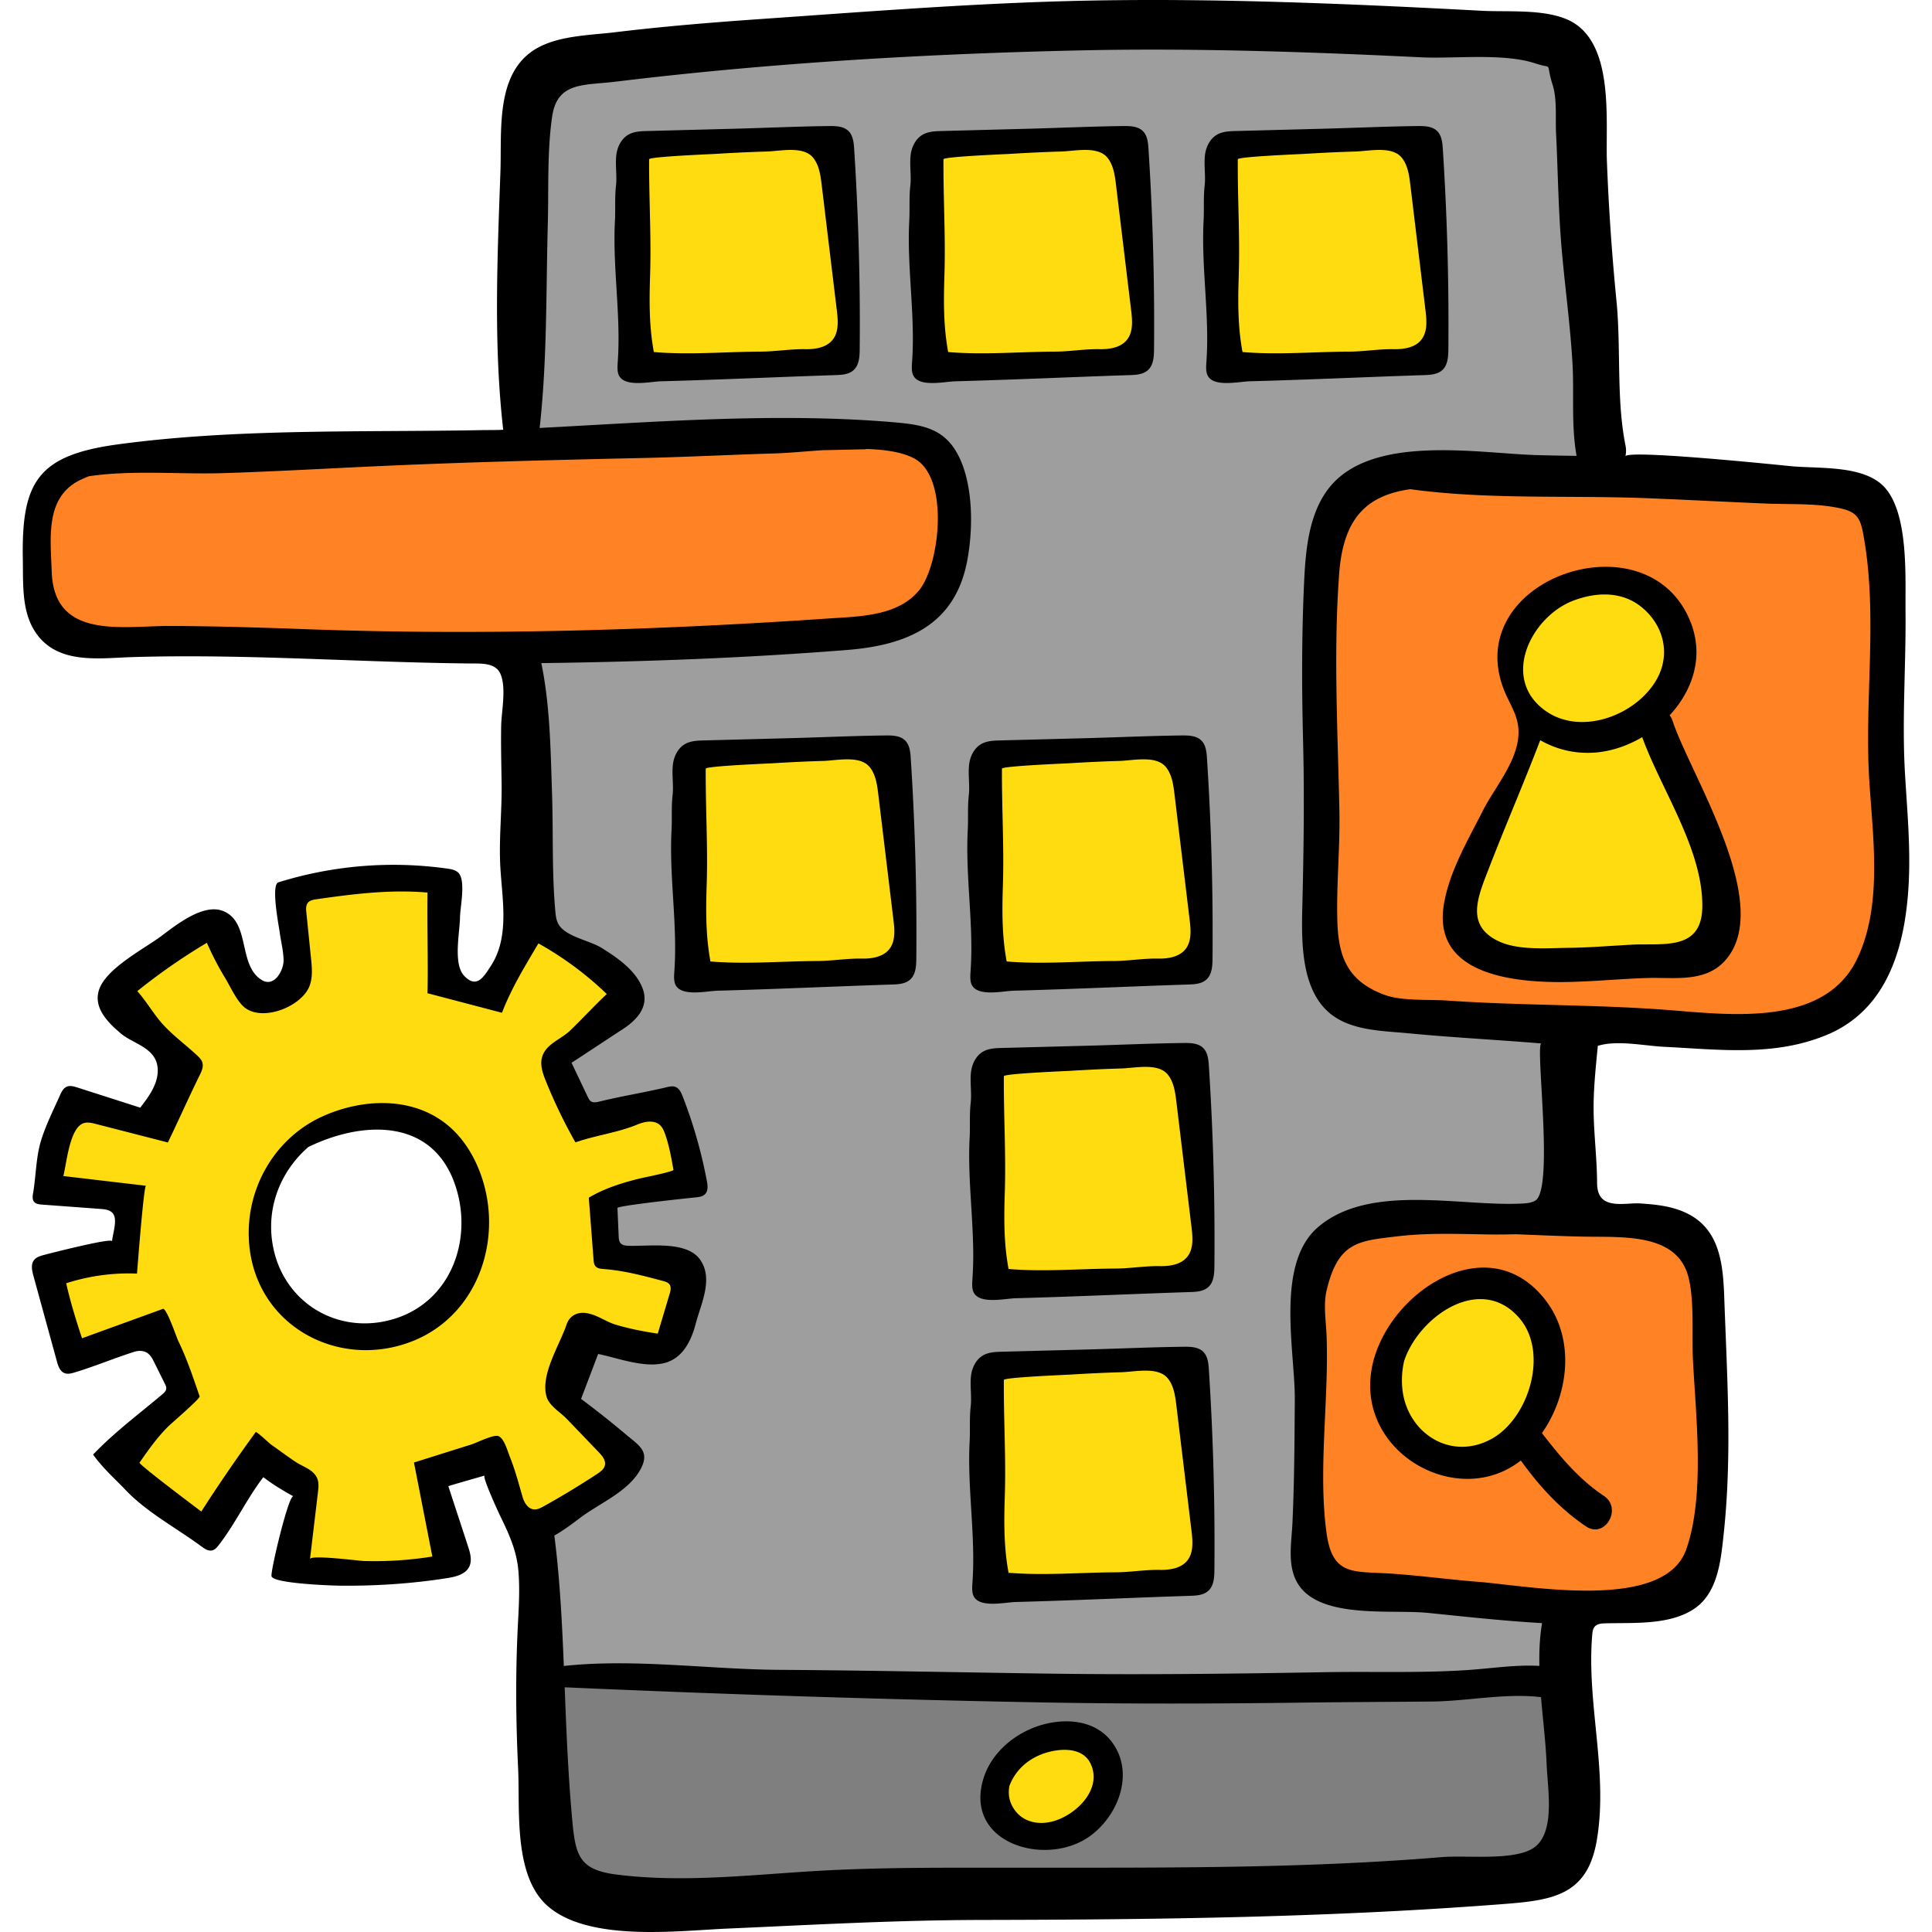
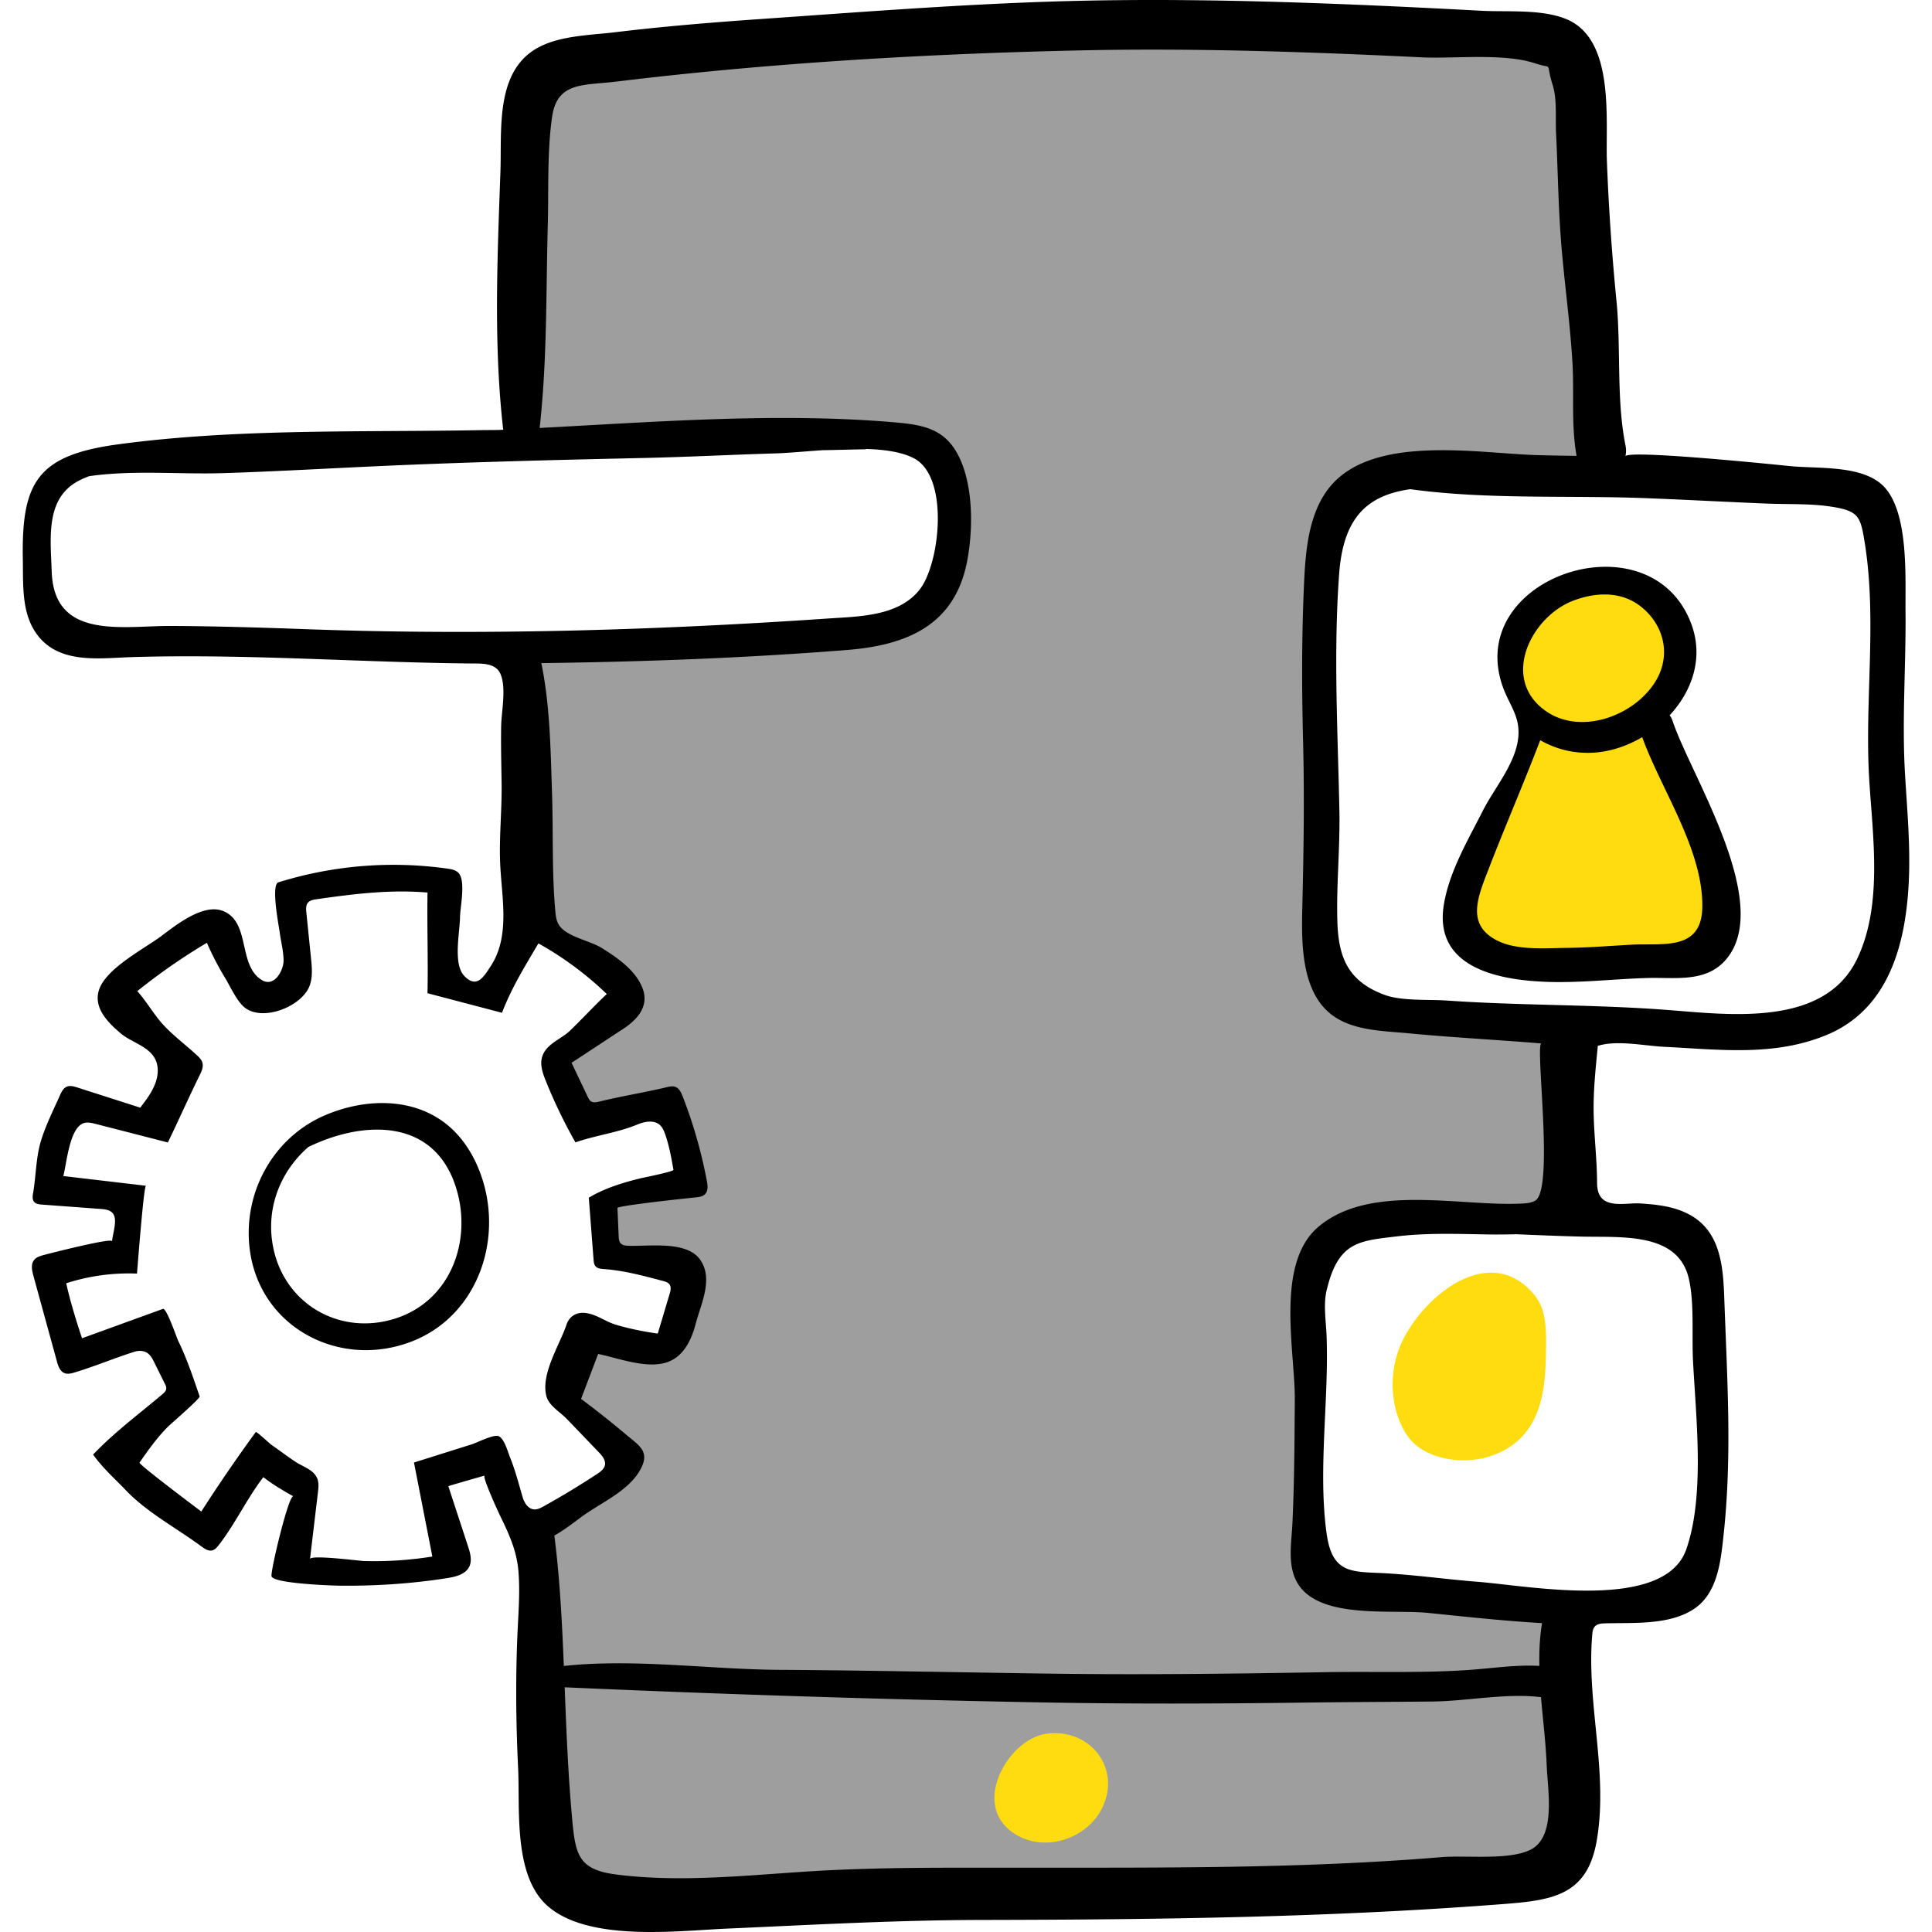
<svg xmlns="http://www.w3.org/2000/svg" version="1.1" x="0" y="0" viewBox="0 0 512.001 512.001" xml:space="preserve">
  <path d="M140.363 118.999c0-.153 55.894-.964 60.978-1.052 10.371-.179 20.969.264 31.308-.538 6.012-.467 15.294-3.382 19.145 3.294 3.086 5.349.639 19.838.691 26.122.03 3.611-.06 7.508-2.232 10.393-1.822 2.42-4.776 3.662-7.614 4.72-14.258 5.314-27.949 8.839-43.105 7.699-15.738-1.183-31.312 2.898-47.151 2.583-3.473-.069-6.954-.244-10.417.027-1.276.1-2.686.333-3.479 1.338-.557.706-.686 1.649-.766 2.544-.664 7.391 1.581 72.265.795 72.265 11.004 1.163 21.413 7.143 27.961 16.064l-21.763 16.599 8.081 20.747a202.285 202.285 0 0 1 25.958-9.516 70.305 70.305 0 0 1 4.218 22.613 73.383 73.383 0 0 0-25.15 4.034 50.716 50.716 0 0 1 2.904 14.588 50.122 50.122 0 0 1 20.557 2.257c.665 4.332 1.321 8.823.137 13.043s-4.745 8.108-9.128 8.196c-2.976.06-5.712-1.576-8.645-2.085-8.512-1.475-16.254 9.356-12.104 16.932 2.125 3.879 6.214 6.175 9.521 9.111 8.56 7.6-.57 13.649-8.089 17.739-3.2 1.741-6.82 1.167-8.74 5.088-.915 1.868-.886 4.041-.839 6.121.647 28.224 1.549 56.333 3.146 84.519.173 3.045.532 6.47 2.916 8.372 1.73 1.38 4.094 1.577 6.304 1.693 15.851.834 31.74.468 47.605-.052 38.234-1.255 76.431-3.411 114.625-5.568l84.171-4.751c4.726-.267 10.261-1.015 12.547-5.16 1.458-2.643 1.078-5.875.695-8.869a350.387 350.387 0 0 1-2.696-54.1 644.507 644.507 0 0 1-58.726-5.349c-1.409-.194-2.93-.447-3.916-1.472-1.003-1.042-1.186-2.603-1.31-4.044a535.219 535.219 0 0 1-1.484-69.059c.473-10.959 5.35-17.19 15.912-19.836 15.975-4.003 33.143-.901 49.005-5.333a263.868 263.868 0 0 0 3.963-48.437l-58.223-7.107c-2-.244-4.124-.54-5.665-1.839-2.183-1.839-2.488-5.032-2.621-7.883a1136.547 1136.547 0 0 1 .451-115.189c.18-3.287.544-6.941 3.014-9.118 1.927-1.699 4.661-2.047 7.219-2.294a391.546 391.546 0 0 1 63.4-.976 1823.787 1823.787 0 0 0-7.776-106.835c-.229-2.24-.521-4.623-1.958-6.357-1.928-2.327-5.271-2.763-8.282-3.023a1383.101 1383.101 0 0 0-123.368-5.116c-39.206.125-78.995.015-117.756 6.485-10.49 1.751-21.15 1.447-23.587 13.253-2.69 13.033-1.861 27.918-2.068 41.179a591.344 591.344 0 0 0 1.431 51.34z" fill="#9e9e9e" />
  <g fill="#ffdc0f">
-     <path d="M169.463 96.763l54.743-1.449a457.296 457.296 0 0 0-4.996-58.368c-3.225.102-51.095-1.361-50.956 3.514.242 8.48-.329 17.024-.232 25.704.116 10.211.596 20.42 1.441 30.599zM247.463 96.763l54.743-1.449a457.296 457.296 0 0 0-4.996-58.368c-3.225.102-51.095-1.361-50.956 3.514.242 8.48-.329 17.024-.232 25.704.116 10.211.596 20.42 1.441 30.599zM326.463 95.763l54.743-1.449a457.296 457.296 0 0 0-4.996-58.368c-3.225.102-51.095-1.361-50.956 3.514.242 8.48-.329 17.024-.232 25.704.116 10.211.596 20.42 1.441 30.599zM263.463 258.263l54.743-1.449a457.296 457.296 0 0 0-4.996-58.368c-3.225.102-51.095-1.361-50.956 3.514.242 8.48-.329 17.024-.232 25.704.116 10.211.596 20.42 1.441 30.599zM185.463 258.263l54.743-1.449a457.296 457.296 0 0 0-4.996-58.368c-3.225.102-51.095-1.361-50.956 3.514.242 8.48-.329 17.024-.232 25.704.116 10.211.596 20.42 1.441 30.599zM262.463 338.763l54.743-1.449a457.296 457.296 0 0 0-4.996-58.368c-3.225.102-51.095-1.361-50.956 3.513.242 8.48-.329 17.024-.232 25.704a428.796 428.796 0 0 0 1.441 30.6zM263.463 420.263l54.743-1.449a457.296 457.296 0 0 0-4.996-58.368c-3.225.102-51.095-1.361-50.956 3.513.242 8.48-.329 17.024-.232 25.704a428.796 428.796 0 0 0 1.441 30.6zM176.651 333.468l-16.698-1.302.535-15.962a93.551 93.551 0 0 0 20.538-3.862 78.658 78.658 0 0 0-5.516-20.881l-22.335 5.963c-3.808-6.042-7.689-12.423-2.689-17.852 1.266-1.374 15.287-15.696 14.487-16.473a105.78 105.78 0 0 0-22.449-16.638l-16.173 18.906-8.332-3.01.702-27.883-37.087.041c-1.497.002-3.237.124-4.089 1.354-.597.862-.548 2-.475 3.045l1.492 21.406-8.523 4.721c-5.761-3.991-7.322-19.512-15.405-19.691-7.362-.164-19.042 12.558-23.434 17.615l13.978 15.341c.579.635 1.179 1.308 1.384 2.143.245.993-.11 2.024-.46 2.984l-5.591 15.338a85.597 85.597 0 0 0-20.197-4.631 126.09 126.09 0 0 0-5.984 21.831l20.316 1.068-1.798 17.728a62.206 62.206 0 0 0-21.691 5.784 66.38 66.38 0 0 1 7.209 18.975 155.913 155.913 0 0 0 22.134-6.42 112.216 112.216 0 0 1 9.213 17.115c-8.036 4.101-14.742 10.761-18.898 18.769 6.742 7 14.319 13.193 22.519 18.409-.055-.035 7.161-11.83 7.792-12.924 4.822-8.36 17.245-8.751 21.712.868-1.395 6.541-3.852 12.556-5.326 19.14-.166.742-.271 1.666.334 2.126.376.286.893.271 1.365.244 2.242-.132 40.014-3.305 40.014-3.066a58.064 58.064 0 0 0-4.756-21.346c-.237-.547-.486-1.166-.263-1.719.174-.432.592-.705.987-.952 3.781-2.358 8.603-3.845 12.899-4.951 1.04-.268 2.176-.494 3.157-.057 1.255.56 1.825 1.994 2.275 3.293l6.342 18.294a116.922 116.922 0 0 0 24.098-17.363c.654-.611 1.338-1.302 1.455-2.188.155-1.177-.731-2.211-1.566-3.056a135.874 135.874 0 0 0-16.496-14.213l4.993-13.807c.356-.984.783-2.054 1.706-2.547.903-.482 2.004-.264 3.002-.035l15.622 3.601c1.465.338 3.157.631 4.346-.29.771-.597 1.131-1.57 1.429-2.498a51.924 51.924 0 0 0 2.462-16.502c-.012-.884-.064-1.824-.571-2.549-.782-1.121-2.33-1.327-3.695-1.434zm-76.557 23.12c-16.368 1.994-30.907-9.405-30.707-26.24a34.75 34.75 0 0 1 .239-3.495c-1.014-1.057-1.664-2.518-1.652-4.352.041-6.167 3.81-14.86 9.782-18.49 3.239-3.112 7.095-5.562 11.349-7.074 1.086-.908 2.438-1.469 3.895-1.351.102.008.202.011.304.018.322-.033.638-.082.943-.156.259-.077.543-.157.676-.187.563-.127 1.107-.32 1.667-.455l.035-.013.427-.191c3.285-1.734 7.035-.82 9.152 2.177 10.942-.464 17.814 9.814 19.805 20.151 3.437 17.843-6.755 37.323-25.915 39.658z" />
-   </g>
+     </g>
  <g fill="#ff8225">
-     <path d="M11.838 137.801c-1.092 5.47-.707 11.114-.318 16.679.418 5.965 1.144 10.889 7.394 13.549 4.038 1.719 8.579 1.697 12.965 1.546 11.368-.393 22.711-1.47 34.085-1.562 17.714-.142 35.349 2.107 53.021 3.335 38.882 2.7 78.106.432 116.417-6.734 2.157-.403 4.368-.844 6.219-2.022 3.608-2.295 5.041-6.809 5.829-11.012 1.482-7.895 4.518-26.491-2.74-32.69-9.106-7.778-28.964-6.438-40.032-5.932-19.704.901-39.325 3.011-58.9 5.369-12.715 1.532-26.163-.181-38.951-.309-13.951-.14-27.914.037-41.836 1.015-11.715.823-23.384 2.229-34.92 4.444-10.123 1.943-15.863 2.455-18.233 14.324zM372.169 124.684c-4.812.099-9.952.302-13.866 3.104-5.455 3.905-6.665 11.408-7.069 18.104-.53 8.798-.455 17.62-.379 26.434l.653 76.503c.047 5.525.514 11.906 5.003 15.127 2.731 1.96 6.295 2.199 9.652 2.369l68.617 3.476c12.784.648 25.584 1.295 38.378.912 6.281-.188 13.029-.806 17.834-4.857 3.843-3.24 5.797-8.169 7.194-12.997 3.179-10.986 4.227-22.473 4.73-33.898a370.58 370.58 0 0 0-4.281-74.727c-.766-4.795-2.065-10.212-6.336-12.522-1.799-.973-3.885-1.231-5.916-1.467-38.269-4.448-75.761-6.364-114.214-5.561zM346.469 409.134c.215 3.093.623 6.503 2.934 8.571 1.775 1.587 4.277 2.004 6.635 2.334a430.925 430.925 0 0 0 83.115 3.532c2.127-.116 4.409-.306 6.055-1.659 1.684-1.385 2.299-3.659 2.737-5.795 1.934-9.443 2.207-19.136 2.473-28.771l1.564-56.582c.047-1.708.006-3.641-1.243-4.808-.857-.8-2.083-1.032-3.239-1.222-25.058-4.117-50.62-4.192-75.979-2.864-6.713.352-14.804 1.74-19.48 7.163-4.351 5.046-3.922 13.569-4.567 19.842a350.825 350.825 0 0 0-1.005 60.259z" />
-   </g>
-   <path d="M240.502 444.729l-90.661.123c-1.052.001-2.201.037-3 .721-.921.788-1.047 2.144-1.094 3.355-.57 14.672.552 29.41 3.337 43.826.528 2.731 1.189 5.597 3.093 7.624 2.966 3.157 7.86 3.26 12.19 3.142l230.365-6.272c5.805-.158 12.502-.775 15.796-5.557 1.943-2.82 2.174-6.438 2.341-9.858l1.751-35.882c.023-.477-127.347 2.078-138.784.597-11.778-1.526-23.46-1.836-35.334-1.819z" fill="#7f7f7f" />
+     </g>
  <g fill="#ffdc0f">
    <path d="M264.517 481.13c1.533 3.293 4.764 5.595 8.257 6.594 7.291 2.084 15.806-1.643 19.222-8.413 5.319-10.541-2.968-21.23-14.403-19.889-8.726 1.024-16.923 13.445-13.076 21.708zM371.412 355.888c-2.844 6.255-3.122 13.632-.757 20.083.861 2.348 2.081 4.607 3.873 6.352 2.014 1.961 4.656 3.178 7.371 3.905 8.086 2.165 17.561-.26 22.654-6.904 4.808-6.273 5.086-14.794 5.162-22.698.045-4.663-.052-9.748-3.005-13.357-11.942-14.589-29.778.477-35.298 12.619zM403.04 182.068c1.57 2.389 3.793 4.515 4.31 7.327.397 2.16-.297 4.357-1.013 6.433a220.883 220.883 0 0 1-14.976 33.897c-1.653 3.026-3.402 6.079-4.081 9.459-.678 3.381-.095 7.227 2.383 9.626 1.512 1.464 3.547 2.239 5.541 2.91 17.407 5.861 36.508 6.587 54.31 2.064 3.447-.876 7.376-2.478 8.2-5.937.438-1.841-.155-3.753-.743-5.552l-16.658-50.979c-.323-.988-.649-1.999-.637-3.038.026-2.113 1.413-3.922 2.45-5.763 3.775-6.703 2.945-15.704-1.991-21.604-14.634-17.492-51.548-.838-37.095 21.157z" />
  </g>
  <path d="M71.187 308.4a34.543 34.543 0 0 0-4.996 22.74c2.655 20.664 23.771 31.707 42.793 24.414 18.838-7.223 25.432-30.011 17.041-47.636-1.471-3.09-3.414-5.971-5.867-8.368-9.218-9.004-23.225-8.759-34.395-3.827-6.147 2.712-11.136 7.199-14.576 12.677zm33.757 40.963c-14.777 4.822-29.678-3.75-32.596-19.057-1.979-10.385 2.137-20.07 9.389-26.354 14.695-7.123 33.511-7.713 39.206 11.073 4.211 13.889-1.562 29.627-15.999 34.338zM442.466 189.568c6.014-6.462 9.074-15.311 5.738-24.244-10.872-29.116-61.112-12.236-49.688 17.372 1.24 3.215 3.314 6.164 3.79 9.577 1.133 8.119-5.876 15.749-9.297 22.51-3.97 7.846-8.96 16.209-10.383 25.022-2.647 16.395 13.898 19.856 26.881 20.382 9.092.368 18.106-.748 27.176-1.008 7.015-.202 15.087 1.255 20.376-4.498 13.474-14.658-9.137-49.401-13.818-63.676a4.707 4.707 0 0 0-.775-1.437zm-37.181-19.224c2.29-4.997 6.742-9.346 11.806-11.226 6.058-2.249 12.794-2.471 18.024 1.837 5.773 4.753 7.642 12.33 4.014 18.922-5.229 9.504-19.784 15.186-29.311 8.664-6.885-4.713-7.392-11.96-4.533-18.197zm27.184 80.005c-5.617.296-11.216.776-16.845.839-5.799.064-13.429.761-18.749-1.88-8.394-4.168-5.298-11.453-2.446-18.831 4.445-11.501 9.343-22.787 13.75-34.317 4.96 2.86 11.016 4.088 17.339 2.904 3.368-.631 6.655-1.931 9.681-3.704 5.175 14.179 16.196 29.939 15.929 45.085-.206 11.662-10.49 9.473-18.659 9.904z" />
  <path d="M504.864 205.376c-.876-14.534.27-29.001.12-43.537-.09-8.688.858-25.174-5.298-32.414-5.364-6.309-17.575-5.149-25.126-5.889-3.414-.334-43.495-4.474-43.809-2.588.205-.897.23-1.886.014-2.955-2.452-12.153-1.151-25.886-2.389-38.342a615.204 615.204 0 0 1-2.525-36.826c-.422-10.8 2.19-31.925-10.334-37.575-6.458-2.913-16-2.034-22.778-2.393-12.641-.671-25.284-1.301-37.932-1.792-25.444-.989-50.925-1.47-76.38-.642-25.554.831-51.131 2.835-76.637 4.608-12.893.897-25.781 1.944-38.614 3.494-6.517.787-14.398.87-20.308 3.944-11.763 6.117-9.853 21.878-10.251 33.069-.803 22.614-1.851 45.788.742 68.347-.443.02-.892.046-1.335.065-1.659.024-3.315.019-4.974.049-31.586.579-64.555-.485-95.895 3.777-21.324 2.9-25.482 10.084-25.106 30.516.121 6.582-.412 14.117 3.693 19.757 5.893 8.096 16.605 6.353 25.359 6.088 16.916-.512 33.839.004 50.746.6 8.669.305 17.337.634 26.008.856 4.333.111 8.667.197 13.002.239 2.675.026 6.48-.224 7.77 2.768 1.616 3.751.256 9.89.186 13.872-.09 5.079.05 10.159.119 15.238.094 6.973-.662 13.935-.392 20.909.347 8.935 2.788 19.363-2.484 27.409-1.863 2.843-3.721 6.093-7.05 2.565-2.965-3.141-1.164-11.367-1.095-15.529.045-2.724 1.529-9.418-.32-11.637-.707-.849-1.899-1.076-2.993-1.231a102.531 102.531 0 0 0-44.817 3.633c-2.043.639.14 11.688.334 13.174.319 2.442 1.019 5.056 1.037 7.519.019 2.588-2.417 7.202-5.724 5.224-6.484-3.878-2.921-15.397-10.332-18.326-5.328-2.106-12.658 3.911-16.479 6.741-4.444 3.293-14.466 8.453-16.359 14.121-1.604 4.801 2.363 8.702 5.713 11.556 2.841 2.421 7.523 3.408 9.229 6.982.423.886.604 1.877.607 2.859.011 3.705-2.372 6.935-4.645 9.86l-16.673-5.345c-.918-.294-1.935-.585-2.818-.199-.904.395-1.38 1.373-1.781 2.275-1.814 4.072-3.868 8.092-5.126 12.385-1.238 4.225-1.236 9.131-1.996 13.548-.133.771-.241 1.646.243 2.26.479.607 1.343.711 2.114.768l15.517 1.15c1.182.088 2.502.244 3.252 1.162 1.371 1.679-.079 5.488-.19 7.416.061-1.066-17.132 3.369-18.127 3.639-.931.253-1.926.546-2.532 1.296-.918 1.136-.578 2.797-.191 4.205l6.233 22.708c.332 1.21.793 2.574 1.95 3.063.888.375 1.902.098 2.824-.181 5.319-1.612 10.5-3.789 15.726-5.447 1.136-.36 2.449-.353 3.443.303.883.583 1.392 1.575 1.862 2.522l2.789 5.619c.216.435.438.903.374 1.384-.079.599-.573 1.046-1.034 1.436-6.211 5.255-12.696 10.043-18.347 15.97 2.596 3.633 5.773 6.425 8.831 9.613 5.531 5.767 13.521 10.017 19.943 14.779.814.603 1.772 1.24 2.759 1.012.772-.178 1.322-.84 1.807-1.466 4.386-5.668 7.459-12.353 11.775-17.943 2.464 1.895 5.132 3.507 7.971 5.075-1.208-.667-6.056 19.616-5.806 21.154.318 1.964 16.059 2.498 17.98 2.52 9.573.108 19.165-.518 28.626-2.011 2.253-.356 4.825-.994 5.811-3.051.796-1.66.233-3.621-.34-5.371l-5.217-15.934c-.02-.059 9.004-2.623 9.63-2.814-.75.24 3.728 9.898 4.088 10.64 2.321 4.778 4.372 9.189 4.839 14.537.44 5.049.102 9.854-.151 14.945-.62 12.491-.51 25.011.09 37.501.522 10.856-1.351 28.606 7.989 36.595 10.955 9.37 34.191 6.431 47.182 5.855 22.634-1.002 45.057-2.266 67.735-2.306 46.416-.082 92.324-.641 138.615-4.245 12.874-1.002 21.841-2.457 24.312-16.719 3.152-18.196-2.757-36.413-1.176-54.66.064-.741.16-1.532.645-2.096.657-.764 1.787-.858 2.794-.885 7.536-.206 17.386.559 23.879-4.064 6.009-4.279 6.775-12.778 7.497-19.469 2.279-21.092.918-41.482.176-62.56-.303-8.631-1.009-18.035-9.599-22.419-3.989-2.035-8.38-2.484-12.777-2.77-2.885-.188-7.523.981-9.893-1.191-1.128-1.033-1.436-2.687-1.442-4.217-.026-6.972-1.004-13.917-.919-20.901.062-5.119.623-10.359 1.114-15.441 5.03-1.601 12.302-.017 17.563.246 14.987.748 29.92 2.718 44.102-3.585 15.738-7.176 19.951-24.115 20.737-40.053.463-9.486-.41-18.944-.98-28.401zM81.175 166.742c-11.963-.433-23.91-.802-35.882-.857-12.775-.059-30.961 3.812-31.587-14.372-.296-8.58-1.68-18.908 6.473-23.725 1.049-.62 2.22-1.14 3.458-1.599 11.825-1.683 23.733-.433 35.635-.807 13.179-.415 26.355-1.172 39.526-1.782 23.992-1.111 47.965-1.704 71.974-2.236 11.55-.256 23.081-.867 34.627-1.203 3.343-.097 7.827-.53 12.605-.853 3.747-.07 7.492-.174 11.239-.241.144-.003.249-.058.378-.082 4.885.151 9.384.801 12.569 2.459 9.49 4.94 6.926 28.065 1.456 34.892-5.609 7.001-15.918 7.009-24.14 7.571-46.057 3.146-92.184 4.506-138.331 2.835zm53.968 219.411c-.531-1.315-1.544-5.096-3.08-5.575-1.417-.442-5.631 1.746-7.095 2.206l-15.261 4.799 4.869 24.916a96.572 96.572 0 0 1-18.166 1.185c-1.265-.037-14.113-1.728-14.258-.505l2.103-17.676c.147-1.236.286-2.533-.179-3.687-.946-2.341-3.767-3.099-5.701-4.377-2.17-1.434-4.295-3.051-6.446-4.548-.567-.395-3.706-3.394-4.142-3.394a429.07 429.07 0 0 0-14.438 21.073c-1.41-1.059-16.683-12.523-16.372-12.968 2.376-3.4 4.606-6.568 7.518-9.496.834-.838 8.605-7.489 8.411-8.051-1.718-4.99-3.335-9.893-5.63-14.61-.502-1.032-2.968-8.423-4.032-8.599l-21.509 7.808c-1.599-4.84-3.074-9.6-4.192-14.574a54.093 54.093 0 0 1 18.76-2.565c.152-1.77 1.796-23.344 2.382-23.275l-21.906-2.577c.872-3.224 1.635-12.949 5.492-14.043 1.013-.287 2.091-.025 3.111.237l19.11 4.911c2.867-5.944 5.515-11.918 8.425-17.829.515-1.046 1.043-2.218.717-3.338-.238-.815-.886-1.433-1.508-2.01-3.192-2.961-7.128-5.805-9.871-9.181-2.03-2.498-3.687-5.308-5.869-7.752a159.76 159.76 0 0 1 18.438-12.805 78.745 78.745 0 0 0 4.858 9.356c1.358 2.235 3.032 6.003 5.024 7.685 4.799 4.051 15.449-.164 17.401-5.805.791-2.287.556-4.786.31-7.194l-1.233-12.1c-.09-.885-.151-1.875.415-2.561.527-.64 1.426-.8 2.247-.919 9.765-1.41 19.571-2.633 29.447-1.778-.146 8.943.194 17.774-.005 26.676l19.735 5.181c2.591-6.675 6.05-12.26 9.661-18.383a87.992 87.992 0 0 1 18.116 13.412c-3.35 3.162-6.474 6.571-9.76 9.728-2.416 2.322-6.391 3.49-7.394 7.028-.584 2.061.179 4.241.978 6.228a135.98 135.98 0 0 0 7.873 16.334c5.391-1.886 11.189-2.564 16.376-4.72 1.963-.816 4.46-1.299 6.026.138.681.625 1.051 1.512 1.36 2.384 1.084 3.062 1.652 6.279 2.215 9.479.012.478-8.105 2.093-8.766 2.254-4.682 1.141-9.506 2.631-13.672 5.124l1.265 16.419c.048.625.116 1.299.531 1.769.497.563 1.326.657 2.074.713 5.49.411 10.437 1.748 15.776 3.165.662.176 1.381.39 1.767.956.48.705.254 1.653.009 2.471l-3.146 10.528c-3.713-.535-7.437-1.273-11.038-2.335-2.753-.812-4.911-2.605-7.786-3.087-2.422-.406-4.54.616-5.353 3.04-1.802 5.371-6.948 13.173-5.303 19.057.684 2.448 3.602 4.098 5.325 5.885 2.84 2.946 5.67 5.904 8.504 8.856.924.962 1.921 2.16 1.644 3.465-.22 1.034-1.171 1.724-2.054 2.305a220.723 220.723 0 0 1-14.154 8.572c-.808.449-1.682.907-2.603.823-1.563-.142-2.555-1.75-2.995-3.257-1.045-3.585-1.952-7.112-3.356-10.592zm11.768 20.787c2.775-1.564 5.351-3.594 7.148-4.925 5.178-3.835 12.761-6.901 15.834-12.914 2.314-4.528-.585-6.059-3.935-8.886a251.885 251.885 0 0 0-11.97-9.492l4.525-11.907c5.246 1.071 12.189 3.786 17.596 2.396 4.873-1.253 7.11-5.987 8.285-10.484 1.349-5.166 4.713-11.738 1.18-16.858-3.557-5.156-13.673-3.521-18.982-3.726-.762-.029-1.612-.098-2.121-.665-.437-.487-.487-1.197-.516-1.851l-.327-7.485c-.028-.64 18.728-2.626 20.661-2.814.936-.091 1.96-.223 2.601-.911.816-.876.663-2.249.442-3.426a126.964 126.964 0 0 0-6.408-22.422c-.399-1.027-.917-2.156-1.95-2.538-.732-.271-1.545-.091-2.304.092-5.911 1.421-11.894 2.335-17.808 3.805-.777.193-1.674.365-2.319-.11-.36-.266-.565-.686-.758-1.09l-4.331-9.097c.026.055 12.216-8.02 13.328-8.727 3.646-2.316 7.241-5.814 5.634-10.626-1.656-4.958-6.806-8.484-11.031-11.101-3.176-1.967-9.418-2.938-11.343-6.191-.616-1.04-.765-2.284-.874-3.488-.935-10.308-.527-20.854-.873-31.206-.385-11.476-.507-23.274-2.838-34.562 27.003-.35 54.105-1.342 81.007-3.482 15.808-1.258 28.525-6.504 31.816-23.436 1.608-8.273 1.703-19.693-2.019-27.522-3.751-7.889-9.815-8.753-17.88-9.428-30.544-2.555-62.434-.07-93.372 1.548 2.011-17.906 1.682-36.044 2.163-54.04.249-9.319-.191-19.194 1.141-28.416 1.35-9.347 8.312-8.274 16.862-9.316 40.671-4.955 82.425-7.406 123.383-8.292 20.02-.434 40.048-.115 60.059.57 9.982.343 19.96.779 29.936 1.267 8.858.432 21.859-1.187 30.311 1.614 5.062 1.678 2.543-.837 4.62 5.762 1.187 3.774.689 8.749.883 12.644.465 9.311.575 18.637 1.265 27.937.819 11.028 2.446 21.995 3.086 33.036.482 8.317-.374 16.426 1.093 24.629-3.58-.045-7.138-.101-10.64-.205-15.483-.46-43.335-5.606-54.785 8.485-5.538 6.816-6.38 16.635-6.775 25.032-.659 13.992-.638 28.099-.285 42.096.368 14.548.173 28.886-.181 43.417-.209 8.558-.539 20.458 5.694 27.378 5.576 6.191 14.819 6.092 22.445 6.826 11.713 1.126 23.491 1.715 35.221 2.697-1.79-.15 3.443 38.659-1.633 41.637-1.1.645-2.428.731-3.701.794-16.266.798-40.155-5.435-53.812 6.186-11.49 9.777-6.131 33.008-6.222 45.776-.078 10.865-.122 21.815-.624 32.668-.263 5.714-1.697 12.511 2.323 17.338 6.665 8.004 24.312 5.572 33.525 6.499 9.749.981 20.016 2.129 30.303 2.712-.633 3.721-.783 7.518-.715 11.341-6.416-.356-12.621.677-19.208 1.11-12.463.819-25.136.337-37.623.556-24.398.427-48.77.719-73.171.381-23.817-.329-47.631-.854-71.45-1.003-18.499-.116-38.451-3.045-57.077-1.024-.467-11.553-1.046-23.076-2.509-34.563zm258.672 83.266c-5.72 2.849-17.064 1.417-23.573 1.957-37.788 3.138-75.671 2.765-113.559 2.8-17.679.016-35.378-.161-53.031.916-17.24 1.053-34.862 3.093-52.091.891-9.932-1.269-10.823-5.129-11.685-14.544-.83-9.06-1.305-18.122-1.686-27.211-.11-2.623-.209-5.242-.309-7.863 41.861 1.857 83.605 3.203 125.549 3.991 23.426.44 46.826.375 70.252.067 11.334-.149 22.67-.184 34.005-.287 9.365-.085 19.559-2.3 28.928-1.154.507 6.047 1.266 12.099 1.503 17.991.274 6.823 2.562 19.028-4.303 22.446zM447.56 338.86c1.491 6.453.762 15.034 1.102 21.698.756 14.854 3.218 35.743-1.779 50.028-5.805 16.597-41.464 9.69-55.265 8.607-7.902-.62-15.778-1.719-23.685-2.212-9.236-.577-14.798.607-16.356-10.521-2.344-16.755.627-35.408-.018-52.429-.142-3.741-.884-8.267-.011-11.977 3.065-13.021 8.501-13.185 18.685-14.403 7.905-.946 15.823-.65 23.755-.515 2.622.045 5.247.014 7.873-.047 5.739.235 11.488.493 17.275.623 10.751.242 25.573-1.194 28.424 11.148zm44.545-84.641c-8.642 17.818-33.21 14.767-49.637 13.475-19.641-1.544-39.307-1.162-58.955-2.535-4.9-.343-11.997.184-16.583-1.51-9.956-3.679-12.251-10.273-12.516-19.579-.277-9.692.733-19.401.541-29.112-.414-20.902-1.606-42.016-.062-62.902 1.08-14.606 7.129-20.75 18.852-22.415 20.379 2.805 41.688 1.585 62.188 2.368 10.747.411 21.484 1.005 32.23 1.444 5.774.235 11.835-.057 17.536.878 6.888 1.131 7.356 2.619 8.444 9.307 3.377 20.762-.077 42.248 1.236 63.174.948 15.125 3.588 33.262-3.274 47.407z" />
-   <path d="M408.628 379.786c7.137-10.142 8.776-24.745 1.225-34.862-15.37-20.594-42.9-2.092-46.371 17.983-3.843 22.231 22.96 37.204 39.552 24.139 4.848 6.713 10.258 12.74 17.273 17.462 5.012 3.373 9.732-4.756 4.729-8.091-6.687-4.458-11.568-10.409-16.408-16.631zm-13.431 1.581c-10.924 5.928-22.45-1.776-23.568-13.431a22.58 22.58 0 0 1 .487-7.263l.014-.048c3.817-11.592 20.146-23.251 30.468-11.37 7.947 9.145 2.574 26.698-7.401 32.112zM272.899 458.277c-5.627 2.503-10.531 7.199-12.323 13.208-5.128 17.192 16.841 23.486 28.369 15.038 7.495-5.494 11.821-16.765 5.692-24.905-5.048-6.702-14.737-6.454-21.738-3.341zm5.376 24.579c-4.234.868-8.365-.584-10.246-4.696-.71-1.554-.828-3.229-.525-4.886 1.328-3.494 3.991-6.38 7.78-8.061 4.104-1.819 11.375-2.823 13.736 2.179 3.337 7.068-4.462 14.174-10.745 15.464zM227.798 76.284a719.443 719.443 0 0 0-1.436-36.829c-.109-1.692-.296-3.547-1.508-4.733-1.309-1.28-3.347-1.338-5.178-1.317-8.464.098-16.877.496-25.28.717l-22.867.6c-1.696.044-3.468.109-4.95.935-1.972 1.1-3.048 3.386-3.271 5.633-.27 2.722.238 5.301-.072 8.021-.343 3.013-.107 6.08-.267 9.106-.66 12.488 1.608 24.936.752 37.329-.069 1.005-.16 2.027.051 3.012.896 4.185 8.345 2.37 11.382 2.29 15.37-.409 30.736-1.132 46.104-1.636 1.764-.044 3.698-.154 4.99-1.356 1.441-1.341 1.565-3.542 1.583-5.51a716.69 716.69 0 0 0-.033-16.262zm-6.394 12.51c-.19.442-.434.861-.743 1.249-1.651 2.076-4.604 2.542-7.256 2.496-4.035-.07-7.777.62-11.763.64-9.433.046-18.896.907-28.363.12-1.271-6.862-1.219-13.446-.997-20.326.332-10.28-.321-20.522-.252-30.764.036-.69 16.267-1.349 17.392-1.417 4.566-.274 9.135-.51 13.707-.636 3.709-.102 9.816-1.581 12.397 1.685 1.565 1.98 1.924 4.626 2.226 7.132l4.021 33.312c.263 2.175.469 4.562-.369 6.509zM305.798 76.284a719.443 719.443 0 0 0-1.436-36.829c-.109-1.692-.296-3.547-1.508-4.733-1.309-1.28-3.347-1.338-5.177-1.317-8.464.098-16.877.496-25.28.717l-22.867.6c-1.696.044-3.468.109-4.95.935-1.972 1.1-3.048 3.386-3.271 5.633-.27 2.722.238 5.301-.072 8.021-.343 3.013-.107 6.08-.267 9.106-.66 12.488 1.608 24.936.752 37.329-.069 1.005-.16 2.027.051 3.012.896 4.185 8.345 2.37 11.382 2.29 15.37-.409 30.736-1.132 46.104-1.636 1.764-.044 3.698-.154 4.99-1.356 1.441-1.341 1.565-3.542 1.583-5.51.05-5.421.038-10.842-.034-16.262zm-6.394 12.51c-.19.442-.434.861-.743 1.249-1.651 2.076-4.604 2.542-7.256 2.496-4.035-.07-7.777.62-11.763.64-9.433.046-18.896.907-28.363.12-1.271-6.862-1.219-13.446-.997-20.326.332-10.28-.321-20.522-.252-30.764.036-.69 16.267-1.349 17.392-1.417 4.565-.274 9.135-.51 13.707-.636 3.709-.102 9.816-1.581 12.397 1.685 1.565 1.98 1.924 4.626 2.226 7.132l4.021 33.312c.263 2.175.469 4.562-.369 6.509zM383.798 76.284a719.443 719.443 0 0 0-1.436-36.829c-.109-1.692-.296-3.547-1.508-4.733-1.309-1.28-3.347-1.338-5.177-1.317-8.464.098-16.877.496-25.28.717l-22.867.6c-1.696.044-3.468.109-4.95.935-1.972 1.1-3.048 3.386-3.271 5.633-.27 2.722.238 5.301-.072 8.021-.343 3.013-.107 6.08-.267 9.106-.66 12.488 1.608 24.936.752 37.329-.069 1.005-.16 2.027.051 3.012.896 4.185 8.345 2.37 11.382 2.29 15.37-.409 30.736-1.132 46.104-1.636 1.764-.044 3.698-.154 4.99-1.356 1.441-1.341 1.565-3.542 1.583-5.51.05-5.421.038-10.842-.034-16.262zm-6.394 12.51c-.19.442-.434.861-.743 1.249-1.651 2.076-4.604 2.542-7.256 2.496-4.035-.07-7.777.62-11.763.64-9.433.046-18.896.907-28.363.12-1.271-6.862-1.219-13.446-.997-20.326.332-10.28-.321-20.522-.252-30.764.036-.69 16.267-1.349 17.392-1.417 4.565-.274 9.135-.51 13.707-.636 3.709-.102 9.816-1.581 12.397 1.685 1.565 1.98 1.924 4.626 2.226 7.132l4.021 33.312c.263 2.175.469 4.562-.369 6.509zM242.798 237.784a719.443 719.443 0 0 0-1.436-36.829c-.109-1.692-.296-3.547-1.508-4.733-1.309-1.28-3.347-1.338-5.178-1.317-8.464.098-16.877.496-25.28.717l-22.867.6c-1.696.045-3.468.109-4.95.935-1.972 1.1-3.048 3.386-3.271 5.633-.27 2.722.238 5.301-.072 8.021-.343 3.013-.107 6.08-.267 9.106-.66 12.488 1.608 24.936.752 37.329-.069 1.005-.16 2.027.051 3.012.896 4.185 8.345 2.371 11.382 2.29 15.37-.409 30.736-1.132 46.104-1.636 1.764-.044 3.698-.154 4.99-1.356 1.441-1.341 1.565-3.542 1.583-5.51a716.69 716.69 0 0 0-.033-16.262zm-6.394 12.51c-.19.442-.434.861-.743 1.249-1.651 2.076-4.604 2.542-7.256 2.496-4.035-.07-7.777.62-11.763.64-9.433.046-18.896.907-28.363.12-1.271-6.862-1.219-13.445-.997-20.326.332-10.28-.321-20.521-.252-30.764.036-.69 16.267-1.349 17.392-1.417 4.566-.274 9.135-.51 13.707-.636 3.709-.102 9.816-1.581 12.397 1.685 1.565 1.98 1.924 4.626 2.226 7.132l4.021 33.312c.263 2.175.469 4.562-.369 6.509zM321.298 237.784a719.443 719.443 0 0 0-1.436-36.829c-.109-1.692-.296-3.547-1.508-4.733-1.309-1.28-3.347-1.338-5.177-1.317-8.464.098-16.877.496-25.28.717l-22.867.6c-1.696.045-3.468.109-4.95.935-1.972 1.1-3.048 3.386-3.271 5.633-.27 2.722.238 5.301-.072 8.021-.343 3.013-.107 6.08-.267 9.106-.66 12.488 1.608 24.936.752 37.329-.069 1.005-.16 2.027.051 3.012.896 4.185 8.345 2.371 11.382 2.29 15.37-.409 30.736-1.132 46.104-1.636 1.764-.044 3.698-.154 4.99-1.356 1.441-1.341 1.565-3.542 1.583-5.51.05-5.421.038-10.842-.034-16.262zm-6.394 12.51c-.19.442-.434.861-.743 1.249-1.651 2.076-4.604 2.542-7.256 2.496-4.035-.07-7.777.62-11.763.64-9.433.046-18.896.907-28.363.12-1.271-6.862-1.219-13.445-.997-20.326.332-10.28-.321-20.521-.252-30.764.036-.69 16.267-1.349 17.392-1.417 4.565-.274 9.135-.51 13.707-.636 3.709-.102 9.816-1.581 12.397 1.685 1.565 1.98 1.924 4.626 2.226 7.132l4.021 33.312c.263 2.175.469 4.562-.369 6.509zM321.798 319.284a719.443 719.443 0 0 0-1.436-36.829c-.109-1.692-.296-3.547-1.508-4.733-1.309-1.28-3.347-1.338-5.177-1.317-8.464.099-16.877.496-25.28.717l-22.867.6c-1.696.044-3.468.109-4.95.935-1.972 1.1-3.048 3.386-3.271 5.633-.27 2.722.238 5.301-.072 8.021-.343 3.013-.107 6.08-.267 9.106-.66 12.488 1.608 24.936.752 37.329-.069 1.005-.16 2.027.051 3.012.896 4.185 8.345 2.371 11.382 2.29 15.37-.409 30.736-1.132 46.104-1.636 1.764-.044 3.698-.154 4.99-1.356 1.441-1.341 1.565-3.542 1.583-5.51.05-5.421.038-10.842-.034-16.262zm-6.394 12.51c-.19.442-.434.861-.743 1.249-1.651 2.076-4.604 2.542-7.256 2.496-4.035-.07-7.777.62-11.763.64-9.433.046-18.896.907-28.363.12-1.271-6.862-1.219-13.445-.997-20.326.332-10.28-.321-20.521-.252-30.764.036-.69 16.267-1.349 17.392-1.417 4.565-.274 9.135-.51 13.707-.636 3.709-.102 9.816-1.581 12.397 1.685 1.565 1.98 1.924 4.626 2.226 7.132l4.021 33.312c.263 2.175.469 4.562-.369 6.509zM321.798 399.784a719.443 719.443 0 0 0-1.436-36.829c-.109-1.692-.296-3.547-1.508-4.733-1.309-1.28-3.347-1.338-5.177-1.317-8.464.099-16.877.496-25.28.717l-22.867.6c-1.696.044-3.468.109-4.95.935-1.972 1.1-3.048 3.386-3.271 5.633-.27 2.722.238 5.301-.072 8.021-.343 3.013-.107 6.08-.267 9.106-.66 12.488 1.608 24.936.752 37.329-.069 1.005-.16 2.027.051 3.012.896 4.185 8.345 2.371 11.382 2.29 15.37-.409 30.736-1.132 46.104-1.636 1.764-.044 3.698-.154 4.99-1.356 1.441-1.341 1.565-3.542 1.583-5.51.05-5.421.038-10.842-.034-16.262zm-6.394 12.51c-.19.442-.434.861-.743 1.249-1.651 2.076-4.604 2.542-7.256 2.496-4.035-.07-7.777.62-11.763.64-9.433.046-18.896.907-28.363.12-1.271-6.862-1.219-13.445-.997-20.326.332-10.28-.321-20.521-.252-30.764.036-.69 16.267-1.349 17.392-1.417 4.565-.274 9.135-.51 13.707-.636 3.709-.102 9.816-1.581 12.397 1.685 1.565 1.98 1.924 4.626 2.226 7.132l4.021 33.312c.263 2.175.469 4.562-.369 6.509z" />
</svg>